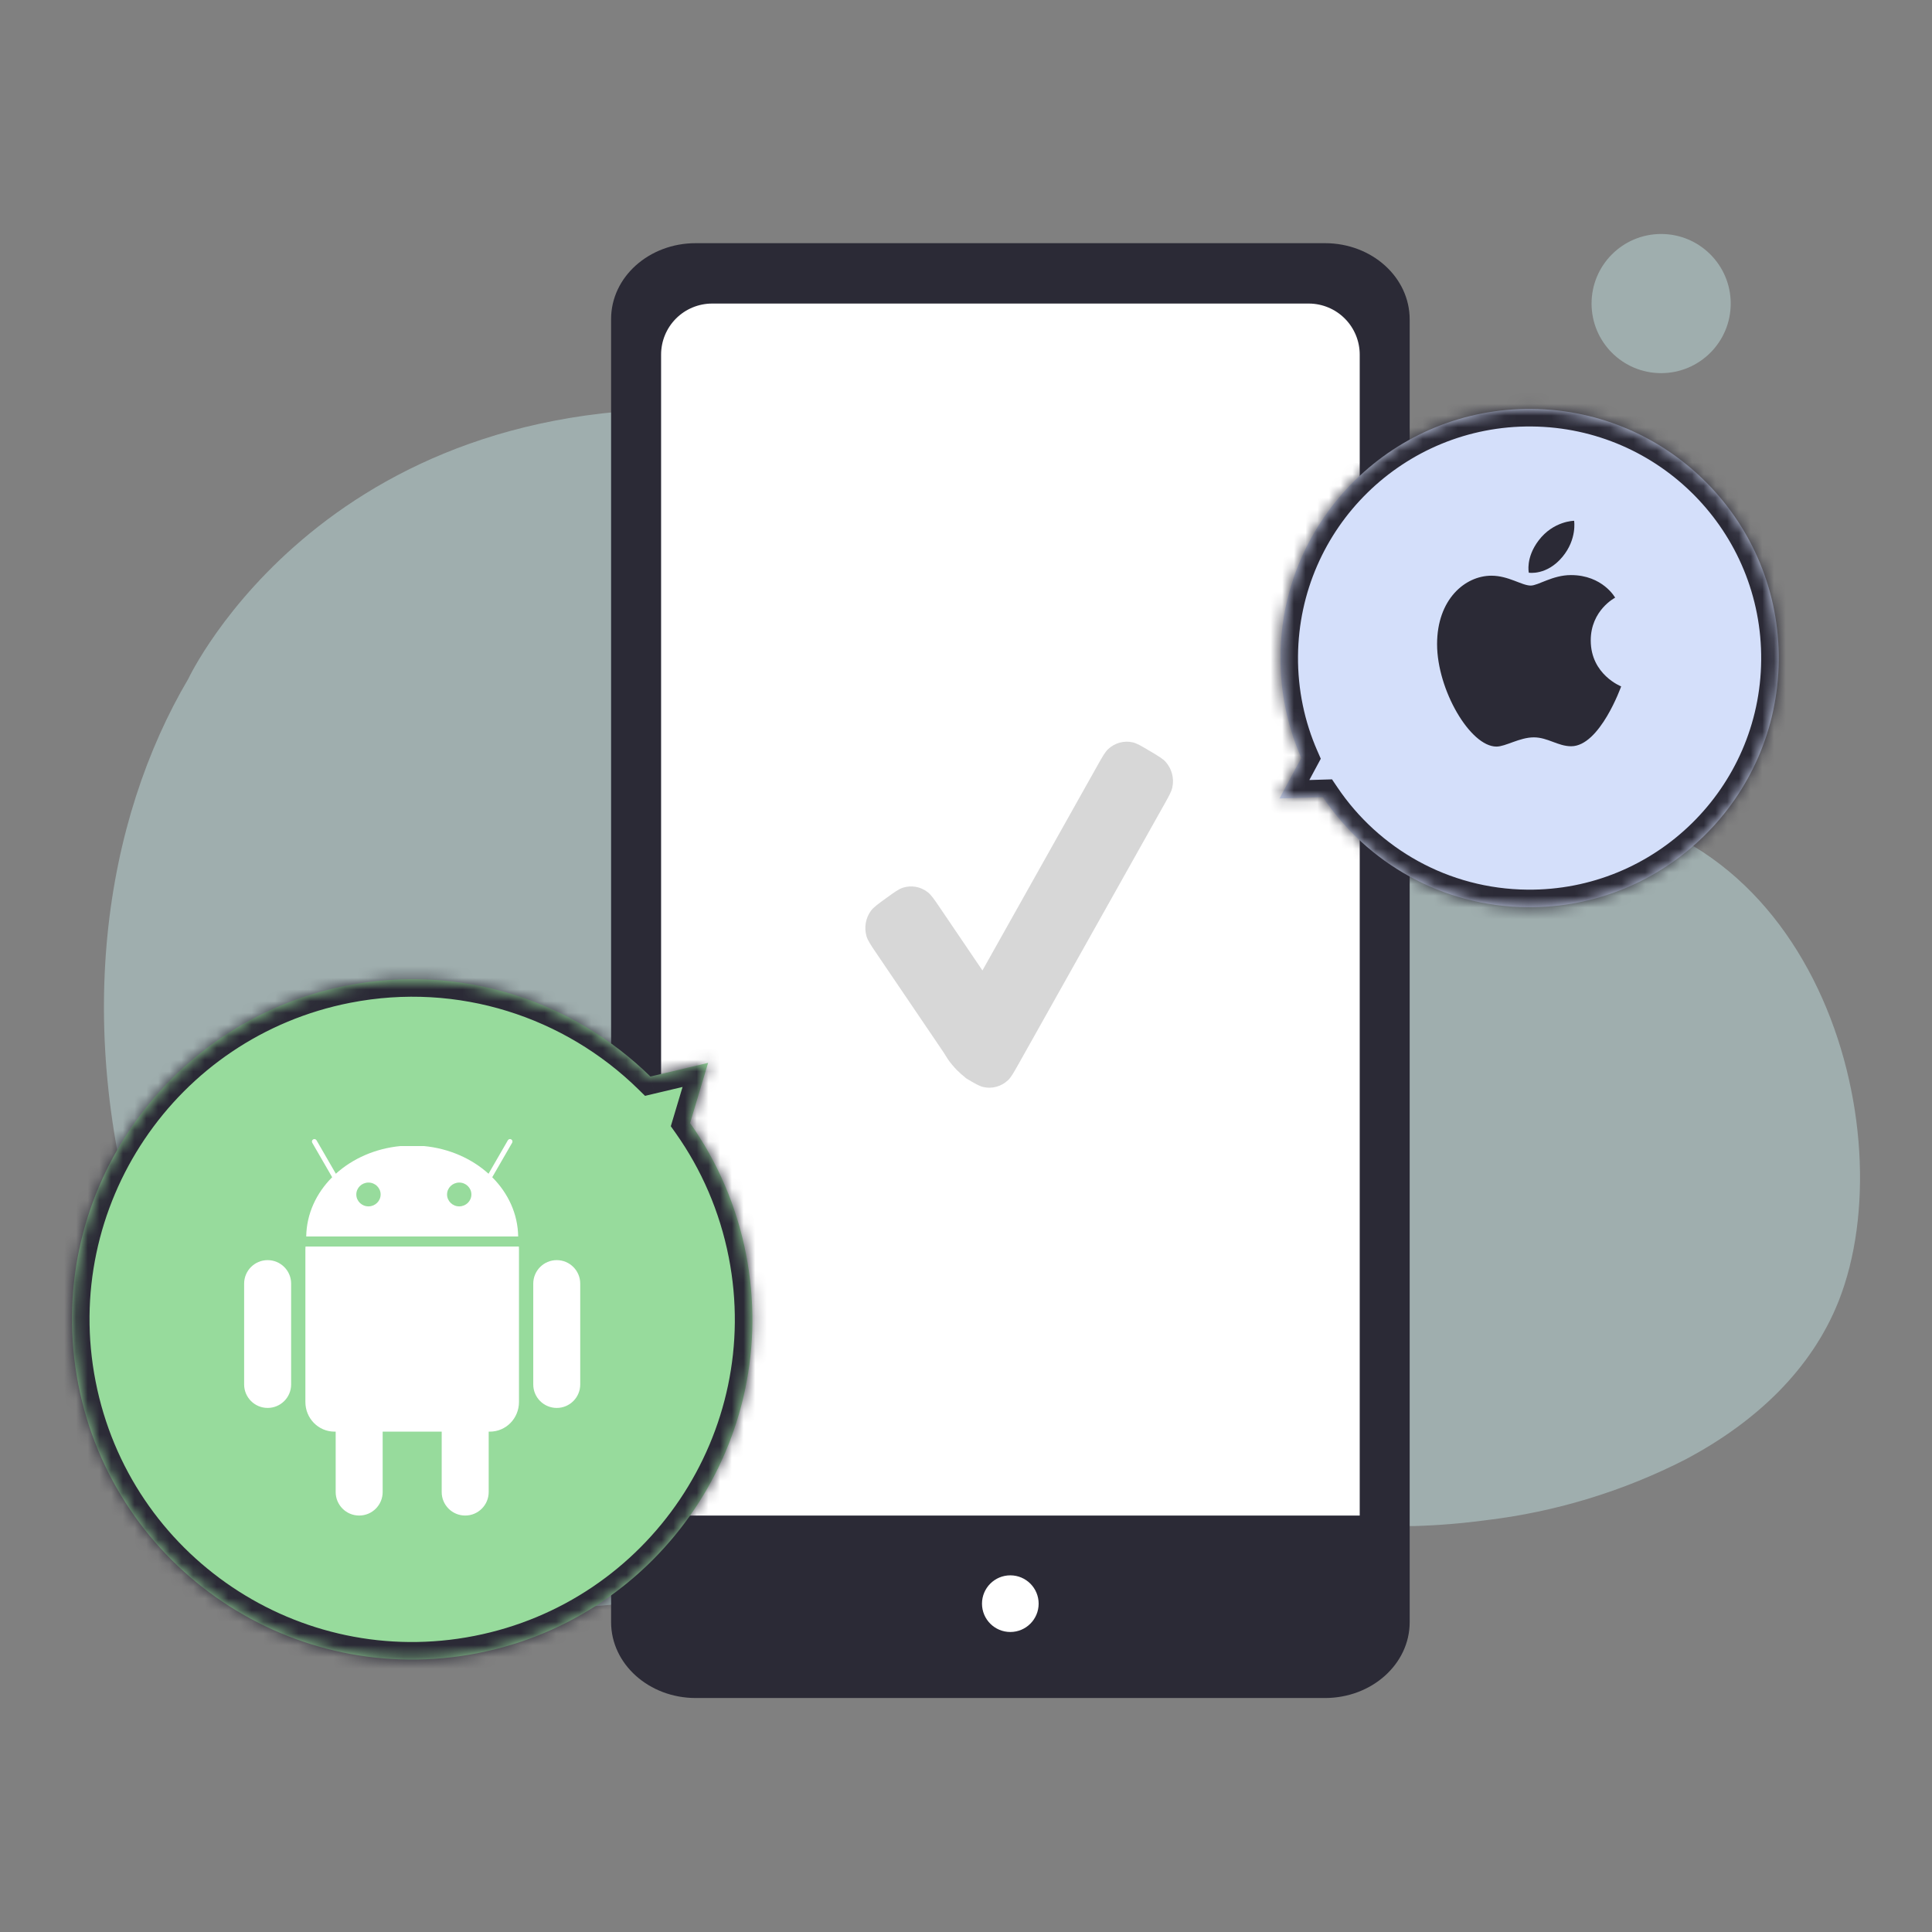
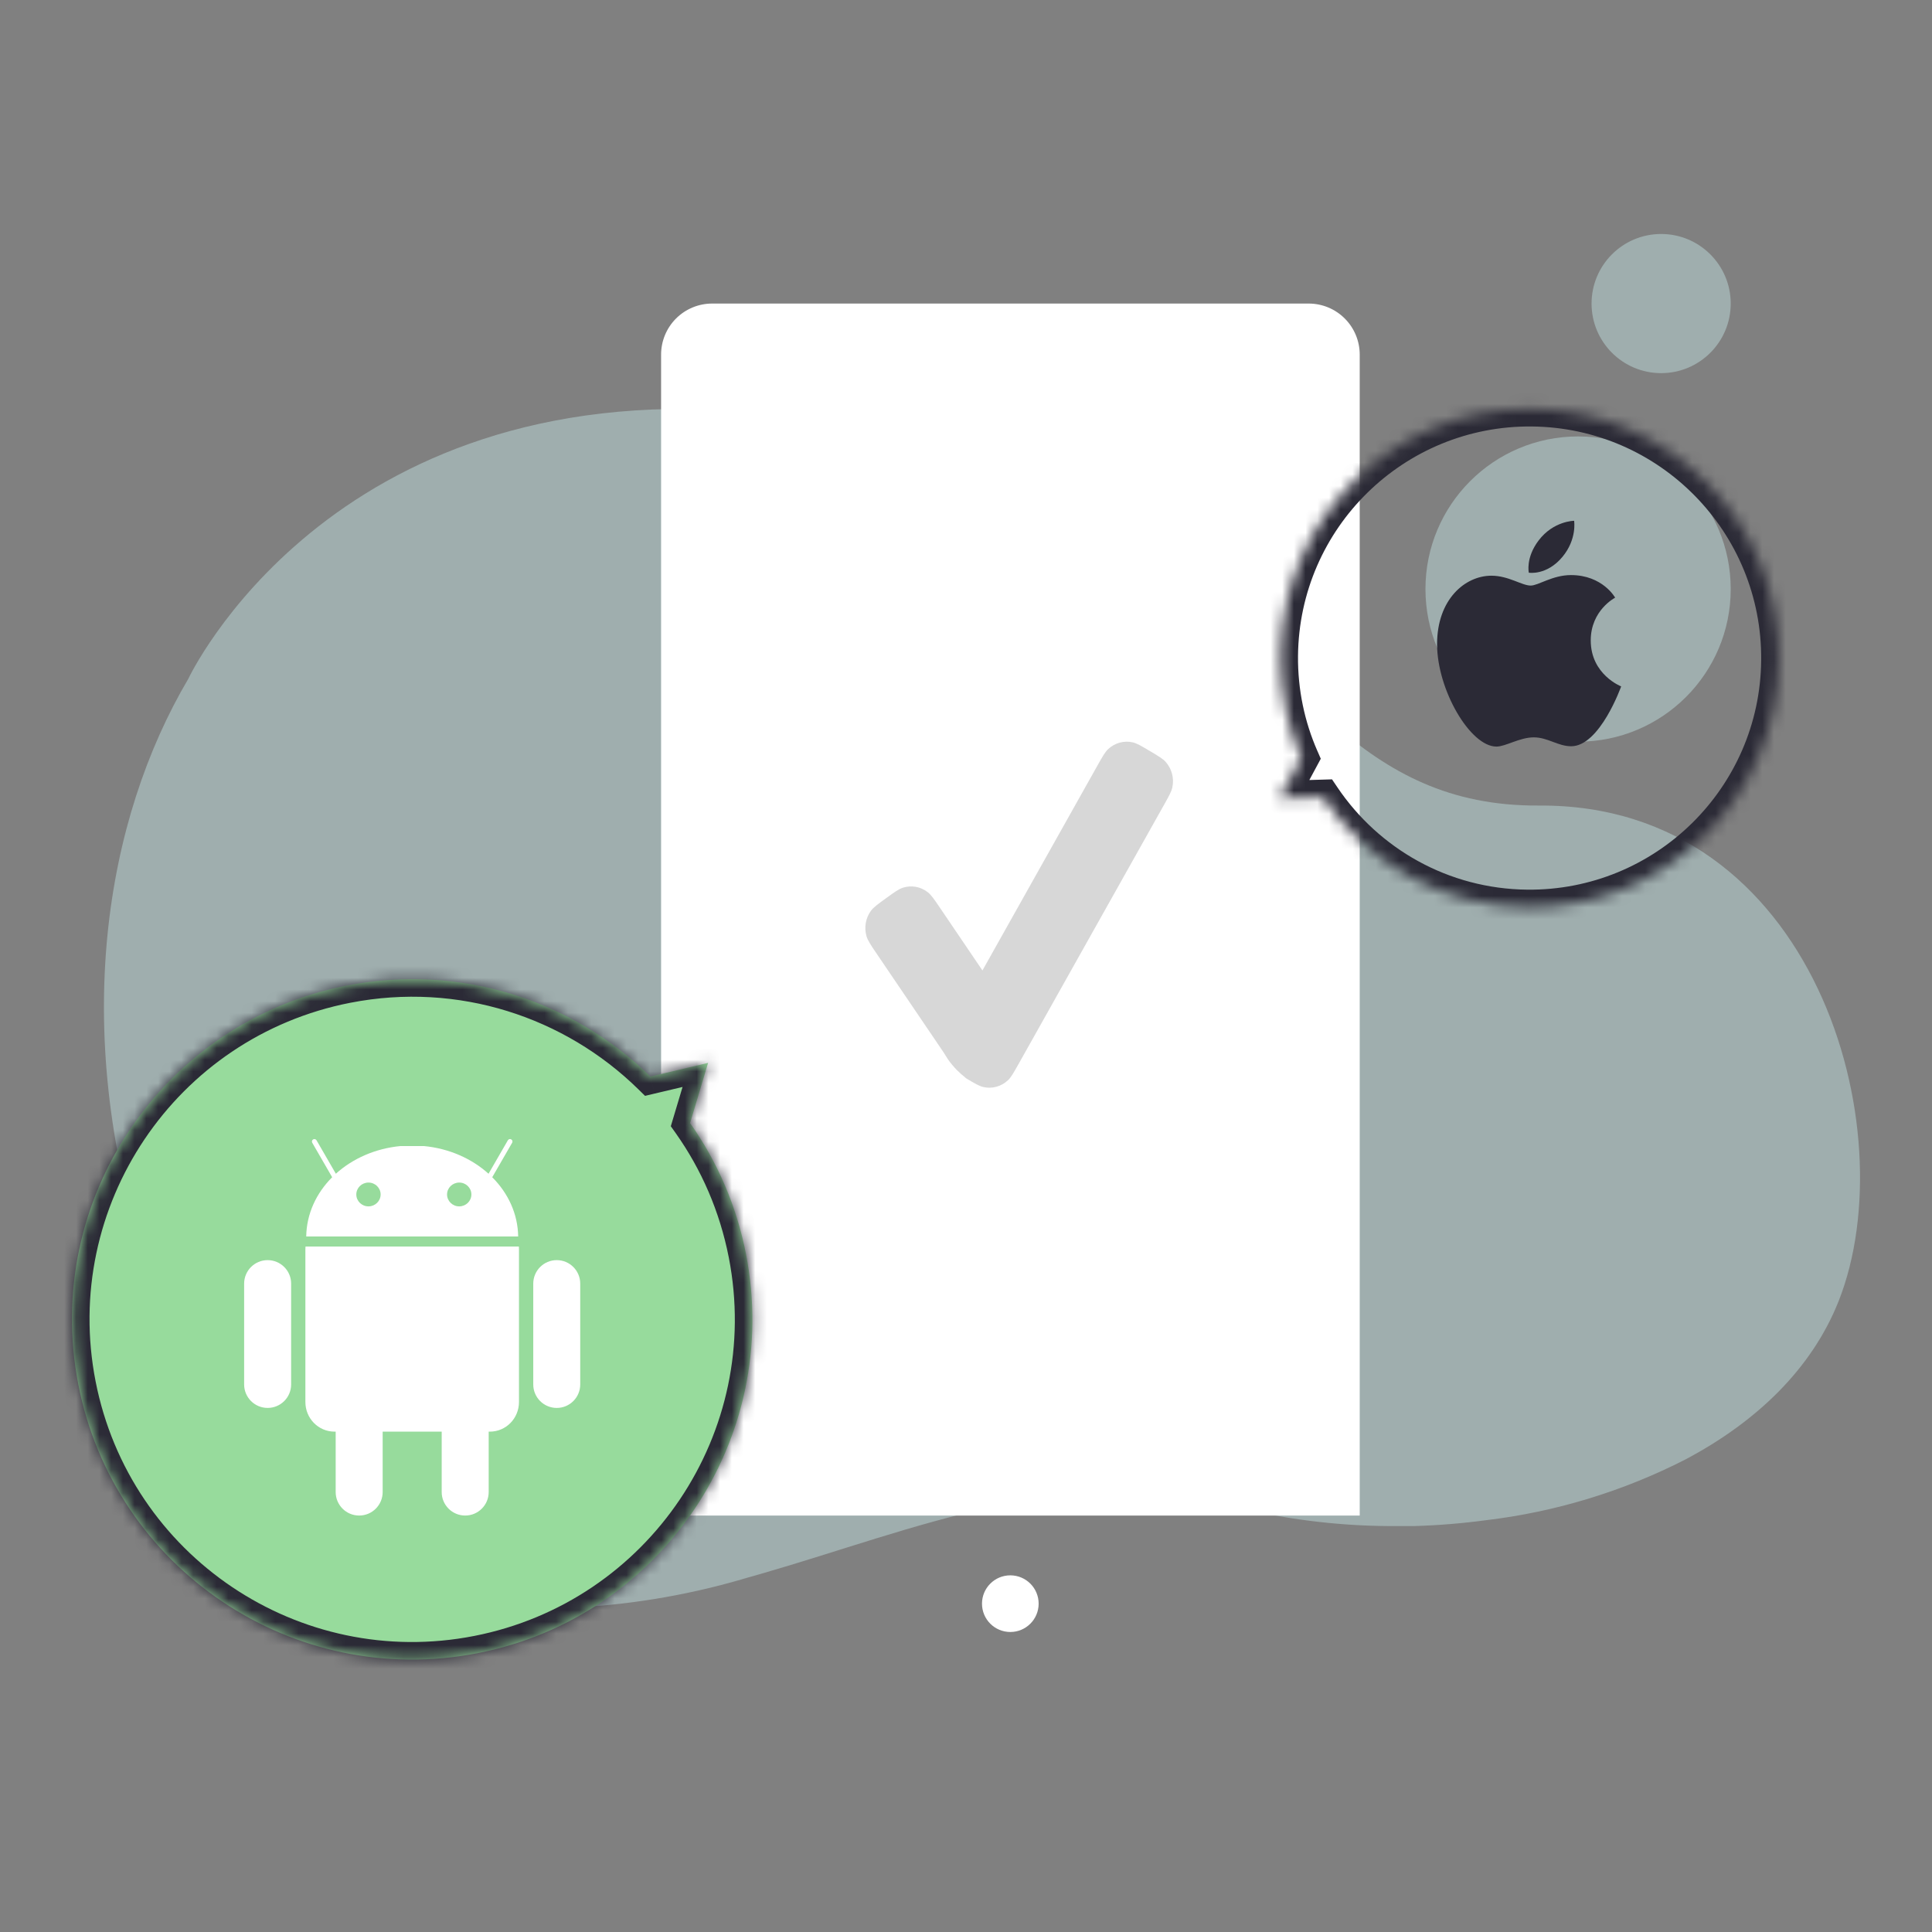
<svg xmlns="http://www.w3.org/2000/svg" width="165" height="165" viewBox="0 0 165 165" fill="none">
  <rect x="0" y="0" width="165" height="165" fill="#808080" stroke="none" />
  <path d="M157.025 111.123C154.731 116.911 150 121.434 143.955 124.637C138.623 127.366 132.847 129.126 126.899 129.833C124.864 130.106 122.817 130.272 120.766 130.332C120.043 130.332 119.32 130.332 118.576 130.332C114.04 130.301 109.524 129.722 105.128 128.607C91.006 124.938 78.073 130.638 65.013 134.405L63.852 134.734C59.21 136.125 54.421 136.972 49.583 137.258C30.966 137.997 18.799 127.659 12.376 107.624C6.008 87.748 8.981 70.001 16.083 57.971C16.083 57.971 28.058 32.324 63.644 35.138C65.364 35.27 67.14 35.474 68.972 35.751C71.912 36.186 74.824 36.787 77.695 37.553C84.488 39.298 90.907 42.267 96.635 46.314C97.183 46.703 97.73 47.091 98.25 47.491C111.036 57.227 116.019 68.901 131.454 68.797C154.994 68.649 162.819 96.492 157.025 111.123Z" fill="#CEF4F4" fill-opacity="0.4" />
  <path d="M134.775 63.343C141.974 63.343 147.81 57.507 147.81 50.308C147.81 43.108 141.974 37.273 134.775 37.273C127.575 37.273 121.739 43.108 121.739 50.308C121.739 57.507 127.575 63.343 134.775 63.343Z" fill="#CEF4F4" fill-opacity="0.4" />
  <path d="M141.867 31.868C145.149 31.868 147.81 29.208 147.81 25.926C147.81 22.644 145.149 19.983 141.867 19.983C138.585 19.983 135.925 22.644 135.925 25.926C135.925 29.208 138.585 31.868 141.867 31.868Z" fill="#CEF4F4" fill-opacity="0.4" />
-   <path d="M113.155 20.768H59.417C55.419 20.768 52.19 23.667 52.19 27.246V138.54C52.19 142.118 55.429 145.017 59.417 145.017H113.155C117.153 145.017 120.392 142.118 120.392 138.54V27.286C120.392 23.667 117.153 20.768 113.155 20.768Z" fill="#2B2A36" />
  <path d="M116.125 30.284V129.433H56.46V30.284C56.46 29.128 56.919 28.019 57.736 27.202C58.554 26.385 59.662 25.925 60.818 25.925H111.797C112.948 25.933 114.048 26.396 114.859 27.213C115.67 28.029 116.125 29.133 116.125 30.284Z" fill="white" />
  <path d="M86.285 139.378C87.621 139.378 88.704 138.295 88.704 136.959C88.704 135.623 87.621 134.54 86.285 134.54C84.949 134.54 83.866 135.623 83.866 136.959C83.866 138.295 84.949 139.378 86.285 139.378Z" fill="white" />
  <path d="M74.005 79.963C74.115 80.332 74.366 80.704 74.87 81.446L80.566 89.847C80.867 90.325 81.027 90.613 81.356 90.984C81.602 91.26 81.738 91.458 82.522 92.099C83.26 92.538 83.629 92.757 83.984 92.838C84.734 93.009 85.517 92.792 86.084 92.257C86.352 92.005 86.565 91.625 86.992 90.864L99.4 68.757C99.829 67.994 100.043 67.612 100.122 67.246C100.289 66.471 100.078 65.66 99.558 65.075C99.312 64.798 98.941 64.578 98.2 64.138C97.462 63.7 97.093 63.48 96.739 63.4C95.988 63.229 95.205 63.446 94.638 63.98C94.37 64.233 94.157 64.613 93.73 65.373L83.904 82.88L80.285 77.542C79.78 76.798 79.528 76.425 79.228 76.193C78.626 75.725 77.842 75.583 77.121 75.81C76.762 75.923 76.402 76.183 75.68 76.705C74.961 77.225 74.601 77.486 74.376 77.794C73.924 78.414 73.786 79.221 74.005 79.963Z" fill="#D7D7D7" />
  <mask id="path-8-inside-1_6977_172617" fill="white">
    <path fill-rule="evenodd" clip-rule="evenodd" d="M40.783 141.189C56.528 138.107 66.794 122.844 63.712 107.099C62.898 102.94 61.234 99.164 58.936 95.915L60.474 90.773L55.548 91.94C48.946 85.474 39.376 82.26 29.622 84.17C13.876 87.252 3.61 102.514 6.692 118.26C9.774 134.005 25.037 144.271 40.783 141.189Z" />
  </mask>
  <path fill-rule="evenodd" clip-rule="evenodd" d="M40.783 141.189C56.528 138.107 66.794 122.844 63.712 107.099C62.898 102.94 61.234 99.164 58.936 95.915L60.474 90.773L55.548 91.94C48.946 85.474 39.376 82.26 29.622 84.17C13.876 87.252 3.61 102.514 6.692 118.26C9.774 134.005 25.037 144.271 40.783 141.189Z" fill="#97DB9C" />
  <path d="M63.712 107.099L65.184 106.811L63.712 107.099ZM40.783 141.189L40.494 139.717L40.783 141.189ZM58.936 95.915L57.499 95.485L57.29 96.185L57.712 96.781L58.936 95.915ZM60.474 90.773L61.912 91.203L62.656 88.715L60.129 89.313L60.474 90.773ZM55.548 91.94L54.499 93.011L55.09 93.59L55.894 93.399L55.548 91.94ZM29.622 84.17L29.334 82.698L29.622 84.17ZM6.692 118.26L8.164 117.972L6.692 118.26ZM62.24 107.387C65.163 122.32 55.427 136.794 40.494 139.717L41.071 142.661C57.629 139.42 68.425 123.369 65.184 106.811L62.24 107.387ZM57.712 96.781C59.89 99.861 61.467 103.44 62.24 107.387L65.184 106.811C64.329 102.44 62.579 98.468 60.161 95.049L57.712 96.781ZM59.037 90.343L57.499 95.485L60.373 96.345L61.912 91.203L59.037 90.343ZM55.894 93.399L60.82 92.233L60.129 89.313L55.203 90.48L55.894 93.399ZM29.91 85.642C39.16 83.831 48.234 86.876 54.499 93.011L56.598 90.868C49.658 84.071 39.593 80.689 29.334 82.698L29.91 85.642ZM8.164 117.972C5.242 103.039 14.977 88.564 29.91 85.642L29.334 82.698C12.775 85.939 1.979 101.989 5.22 118.548L8.164 117.972ZM40.494 139.717C25.562 142.64 11.087 132.904 8.164 117.972L5.22 118.548C8.461 135.106 24.512 145.902 41.071 142.661L40.494 139.717Z" fill="#2B2A36" mask="url(#path-8-inside-1_6977_172617)" />
  <mask id="path-10-inside-2_6977_172617" fill="white">
    <path fill-rule="evenodd" clip-rule="evenodd" d="M130.833 34.923C119.081 34.813 109.465 44.251 109.355 56.003C109.326 59.107 109.963 62.061 111.133 64.731L109.271 68.194L112.978 68.083C116.762 73.696 123.154 77.412 130.435 77.48C142.187 77.59 151.802 68.152 151.912 56.401C152.022 44.649 142.584 35.033 130.833 34.923Z" />
  </mask>
-   <path fill-rule="evenodd" clip-rule="evenodd" d="M130.833 34.923C119.081 34.813 109.465 44.251 109.355 56.003C109.326 59.107 109.963 62.061 111.133 64.731L109.271 68.194L112.978 68.083C116.762 73.696 123.154 77.412 130.435 77.48C142.187 77.59 151.802 68.152 151.912 56.401C152.022 44.649 142.584 35.033 130.833 34.923Z" fill="#D4DFFA" />
  <path d="M109.355 56.003L110.855 56.017L109.355 56.003ZM130.833 34.923L130.847 33.423L130.833 34.923ZM111.133 64.731L112.454 65.442L112.8 64.798L112.507 64.129L111.133 64.731ZM109.271 68.194L107.95 67.484L106.721 69.771L109.316 69.693L109.271 68.194ZM112.978 68.083L114.222 67.245L113.759 66.559L112.933 66.584L112.978 68.083ZM130.435 77.48L130.421 78.98L130.435 77.48ZM151.912 56.401L150.412 56.387L151.912 56.401ZM110.855 56.017C110.957 45.093 119.895 36.321 130.819 36.423L130.847 33.423C118.267 33.306 107.973 43.409 107.855 55.989L110.855 56.017ZM112.507 64.129C111.421 61.65 110.828 58.905 110.855 56.017L107.855 55.989C107.824 59.309 108.506 62.473 109.759 65.333L112.507 64.129ZM110.593 68.904L112.454 65.442L109.812 64.021L107.95 67.484L110.593 68.904ZM112.933 66.584L109.227 66.695L109.316 69.693L113.023 69.582L112.933 66.584ZM130.449 75.98C123.683 75.917 117.742 72.465 114.222 67.245L111.734 68.922C115.783 74.926 122.626 78.907 130.421 78.98L130.449 75.98ZM150.412 56.387C150.31 67.31 141.372 76.082 130.449 75.98L130.421 78.98C143.001 79.098 153.295 68.995 153.412 56.415L150.412 56.387ZM130.819 36.423C141.742 36.525 150.514 45.463 150.412 56.387L153.412 56.415C153.53 43.835 143.427 33.541 130.847 33.423L130.819 36.423Z" fill="#2B2A36" mask="url(#path-10-inside-2_6977_172617)" />
  <path d="M131.406 46.155C132.673 44.485 134.435 44.477 134.435 44.477C134.435 44.477 134.697 46.047 133.438 47.559C132.094 49.174 130.566 48.91 130.566 48.91C130.566 48.91 130.279 47.64 131.406 46.155ZM130.727 50.01C131.379 50.01 132.589 49.114 134.164 49.114C136.874 49.114 137.94 51.043 137.94 51.043C137.94 51.043 135.855 52.109 135.855 54.696C135.855 57.615 138.453 58.621 138.453 58.621C138.453 58.621 136.637 63.733 134.184 63.733C133.057 63.733 132.181 62.973 130.994 62.973C129.784 62.973 128.584 63.761 127.802 63.761C125.562 63.761 122.732 58.912 122.732 55.014C122.732 51.179 125.127 49.167 127.374 49.167C128.834 49.167 129.968 50.01 130.727 50.01Z" fill="#2B2A36" />
  <path d="M44.323 106.69V119.734C44.323 121.137 43.213 122.267 41.834 122.267H41.736V127.426C41.736 128.535 40.837 129.433 39.729 129.433C38.62 129.433 37.722 128.534 37.722 127.426V122.267H32.681V127.426C32.681 128.535 31.782 129.433 30.675 129.433C29.566 129.433 28.668 128.534 28.668 127.426V122.267H28.569C27.191 122.267 26.081 121.136 26.081 119.734V106.69C26.081 106.613 26.086 106.536 26.093 106.46H44.314C44.319 106.535 44.323 106.612 44.323 106.69Z" fill="white" />
  <path d="M22.857 107.62C21.749 107.62 20.85 108.519 20.85 109.626V118.236C20.85 119.344 21.749 120.242 22.857 120.242C23.966 120.242 24.864 119.343 24.864 118.236V109.626C24.864 108.519 23.965 107.62 22.857 107.62ZM47.548 107.62C46.44 107.62 45.542 108.519 45.542 109.628V118.237C45.542 119.346 46.441 120.243 47.548 120.243C48.657 120.243 49.554 119.344 49.554 118.237V109.626C49.554 108.519 48.657 107.62 47.548 107.62Z" fill="white" />
-   <path d="M26.153 105.602C26.18 103.667 27.01 101.9 28.368 100.54L26.668 97.597C26.61 97.496 26.645 97.367 26.745 97.309C26.845 97.252 26.975 97.286 27.034 97.387L28.683 100.242C30.111 98.952 32.037 98.086 34.194 97.878H36.211C38.367 98.086 40.295 98.953 41.723 100.242L43.373 97.385C43.431 97.284 43.561 97.249 43.662 97.308C43.764 97.367 43.797 97.496 43.739 97.596L42.039 100.54C43.396 101.898 44.227 103.665 44.254 105.601H26.153V105.602Z" fill="white" />
+   <path d="M26.153 105.602C26.18 103.667 27.01 101.9 28.368 100.54L26.668 97.597C26.61 97.496 26.645 97.367 26.745 97.309C26.845 97.252 26.975 97.286 27.034 97.387L28.683 100.242C30.111 98.952 32.037 98.086 34.194 97.878H36.211C38.367 98.086 40.295 98.953 41.723 100.242L43.373 97.385C43.431 97.284 43.561 97.249 43.662 97.308C43.764 97.367 43.797 97.496 43.739 97.596L42.039 100.54C43.396 101.898 44.227 103.665 44.254 105.601V105.602Z" fill="white" />
  <path d="M32.507 102.011C32.508 102.571 32.045 103.026 31.472 103.029C30.898 103.03 30.433 102.577 30.43 102.018V102.013C30.429 101.452 30.892 100.998 31.465 100.995C32.039 100.994 32.504 101.447 32.507 102.006V102.011ZM40.258 102.011C40.26 102.571 39.797 103.026 39.223 103.029C38.65 103.03 38.184 102.577 38.181 102.018V102.013C38.18 101.452 38.643 100.998 39.217 100.995C39.79 100.994 40.256 101.447 40.258 102.006V102.011Z" fill="#97DB9C" />
</svg>